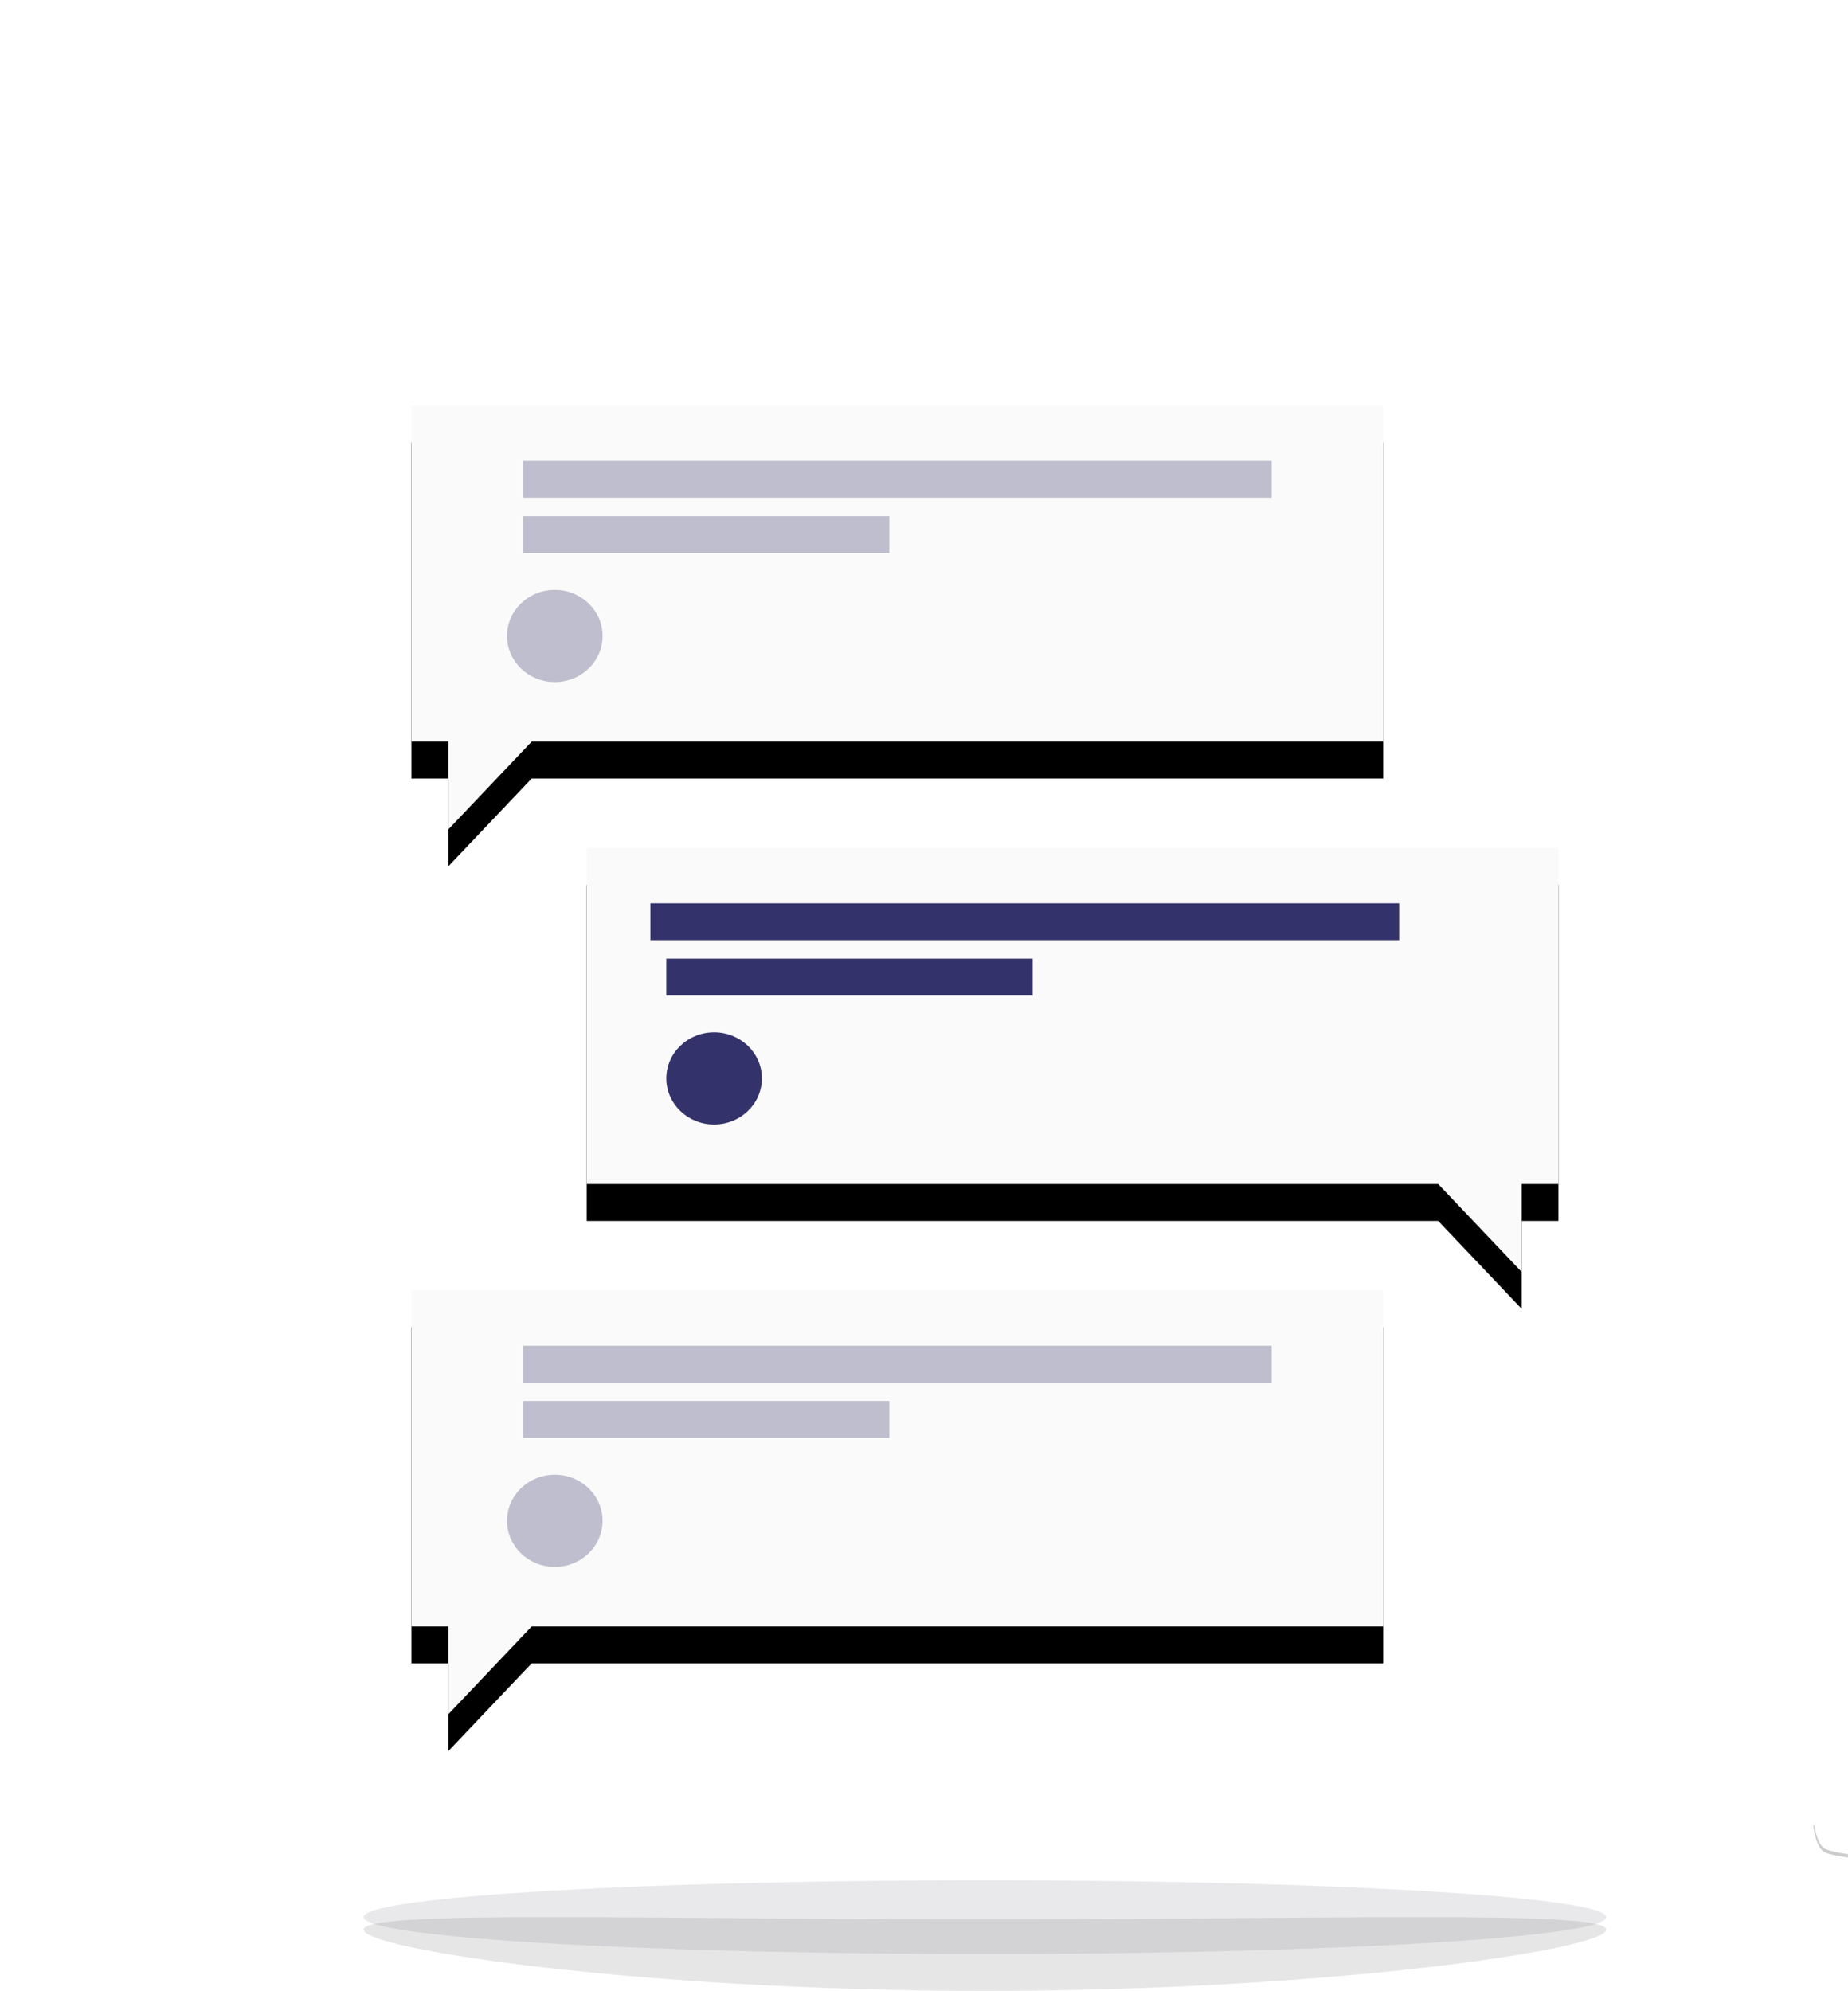
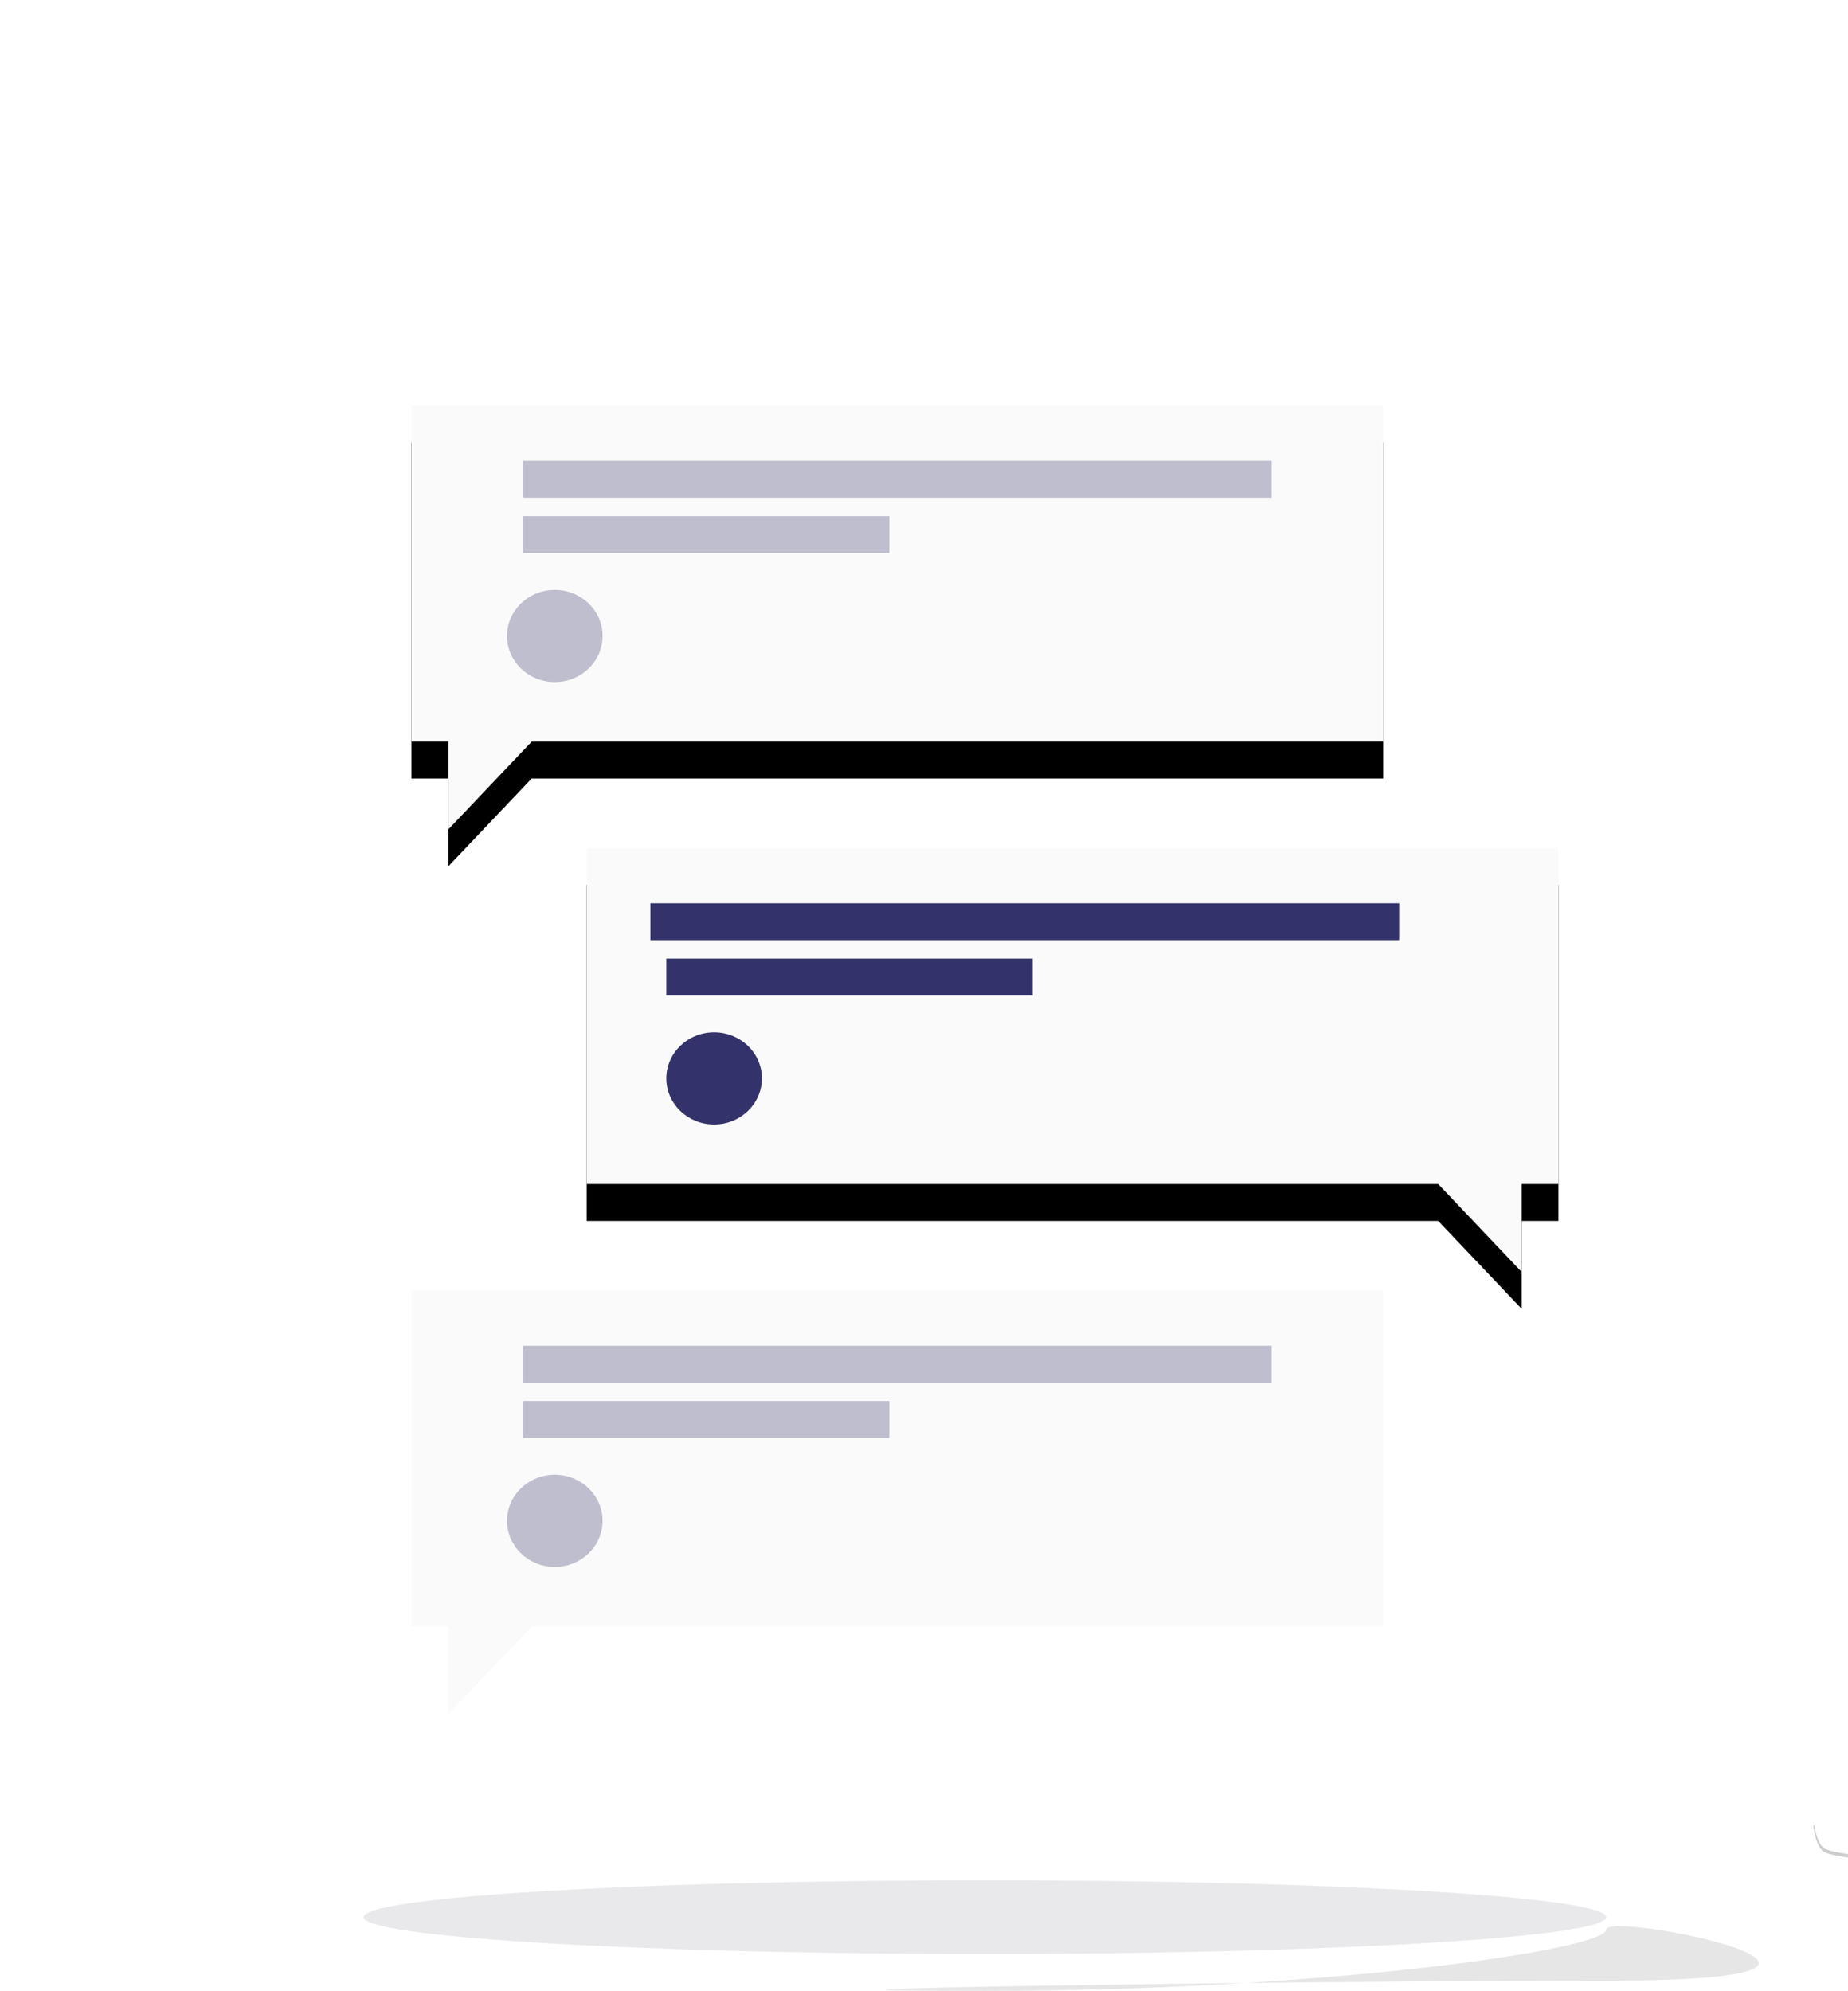
<svg xmlns="http://www.w3.org/2000/svg" version="1.1" id="Capa_1" x="0px" y="0px" width="100.266px" height="108px" viewBox="0.67 0 100.266 108" enable-background="new 0.67 0 100.266 108" xml:space="preserve">
  <filter height="160.9%" width="122.9%" x="-11.4%" filterUnits="objectBoundingBox" y="-21.7%" id="prefix__e">
    <feOffset in="SourceAlpha" dy="2" result="shadowOffsetOuter1" />
    <feGaussianBlur in="shadowOffsetOuter1" result="shadowBlurOuter1" stdDeviation="2" />
    <feColorMatrix in="shadowBlurOuter1" values="0 0 0 0 0.848 0 0 0 0 0.8 0 0 0 0 0.8 0 0 0 0.5 0">
		</feColorMatrix>
  </filter>
  <filter height="160.9%" width="122.9%" x="-11.4%" filterUnits="objectBoundingBox" y="-21.7%" id="prefix__c">
    <feOffset in="SourceAlpha" dy="2" result="shadowOffsetOuter1" />
    <feGaussianBlur in="shadowOffsetOuter1" result="shadowBlurOuter1" stdDeviation="2" />
    <feColorMatrix in="shadowBlurOuter1" values="0 0 0 0 0.848 0 0 0 0 0.8 0 0 0 0 0.8 0 0 0 0.5 0">
		</feColorMatrix>
  </filter>
  <filter height="160.9%" width="122.9%" x="-11.4%" filterUnits="objectBoundingBox" y="-21.7%" id="prefix__a">
    <feOffset in="SourceAlpha" dy="2" result="shadowOffsetOuter1" />
    <feGaussianBlur in="shadowOffsetOuter1" result="shadowBlurOuter1" stdDeviation="2" />
    <feColorMatrix in="shadowBlurOuter1" values="0 0 0 0 0.848 0 0 0 0 0.8 0 0 0 0 0.8 0 0 0 0.5 0">
		</feColorMatrix>
  </filter>
  <g transform="translate(.67)">
-     <ellipse fill="#F2F2F2" fill-opacity="0.03" cx="68.133" cy="51" rx="50.133" ry="51" />
-     <path opacity="0.1" enable-background="new    " d="M87.15,104.678c0,1.07-15.093,3.322-33.711,3.322s-33.711-2.252-33.711-3.322   s15.093-0.553,33.711-0.553S87.15,103.608,87.15,104.678z" />
+     <path opacity="0.1" enable-background="new    " d="M87.15,104.678c0,1.07-15.093,3.322-33.711,3.322s15.093-0.553,33.711-0.553S87.15,103.608,87.15,104.678z" />
    <ellipse opacity="0.117" fill="#3F3D56" enable-background="new    " cx="53.439" cy="104" rx="33.711" ry="2" />
    <path opacity="0.2" enable-background="new    " d="M103.766,100.822c-1.836,0.014-4.266-0.26-4.755-0.532   c-0.372-0.206-0.521-0.948-0.571-1.29l-0.054,0.002c0,0,0.103,1.194,0.592,1.466c0.49,0.271,2.919,0.545,4.755,0.532   c0.53-0.004,0.713-0.176,0.703-0.43C104.363,100.723,104.161,100.82,103.766,100.822z" />
    <g filter="url(#prefix__a)">
      <path id="prefix__b_2_" d="M75.049,22H22.322v18.232h1.997V45l4.527-4.768h46.203V22z" />
    </g>
    <g>
      <path id="prefix__b_1_" fill="#FAFAFA" d="M75.049,22H22.322v18.232h1.997V45l4.527-4.768h46.203V22z" />
    </g>
    <g filter="url(#prefix__c)">
-       <path id="prefix__d_2_" d="M75.049,70H22.322v18.232h1.997V93l4.527-4.768h46.203V70z" />
-     </g>
+       </g>
    <g>
      <path id="prefix__d_1_" fill="#FAFAFA" d="M75.049,70H22.322v18.232h1.997V93l4.527-4.768h46.203V70z" />
    </g>
    <g filter="url(#prefix__e)">
      <path id="prefix__f_2_" d="M31.83,46h52.726v18.232h-1.997V69l-4.527-4.768H31.83V46z" />
    </g>
    <g>
      <path id="prefix__f_1_" fill="#FAFAFA" d="M31.83,46h52.726v18.232h-1.997V69l-4.527-4.768H31.83V46z" />
    </g>
    <path opacity="0.3" fill="#34326A" enable-background="new    " d="M28.373,25h40.625v2H28.373V25z M28.373,28h19.88v2h-19.88V28z" />
    <ellipse opacity="0.3" fill="#34326A" enable-background="new    " cx="30.101" cy="34.5" rx="2.593" ry="2.5" />
    <path fill="#34326A" d="M35.287,49h40.625v2H35.287V49z M36.152,52h19.88v2h-19.88V52z" />
    <ellipse fill="#34326A" cx="38.745" cy="58.5" rx="2.593" ry="2.5" />
    <path opacity="0.3" fill="#34326A" enable-background="new    " d="M28.373,73h40.625v2H28.373V73z M28.373,76h19.88v2h-19.88V76z" />
    <ellipse opacity="0.3" fill="#34326A" enable-background="new    " cx="30.101" cy="82.5" rx="2.593" ry="2.5" />
  </g>
</svg>